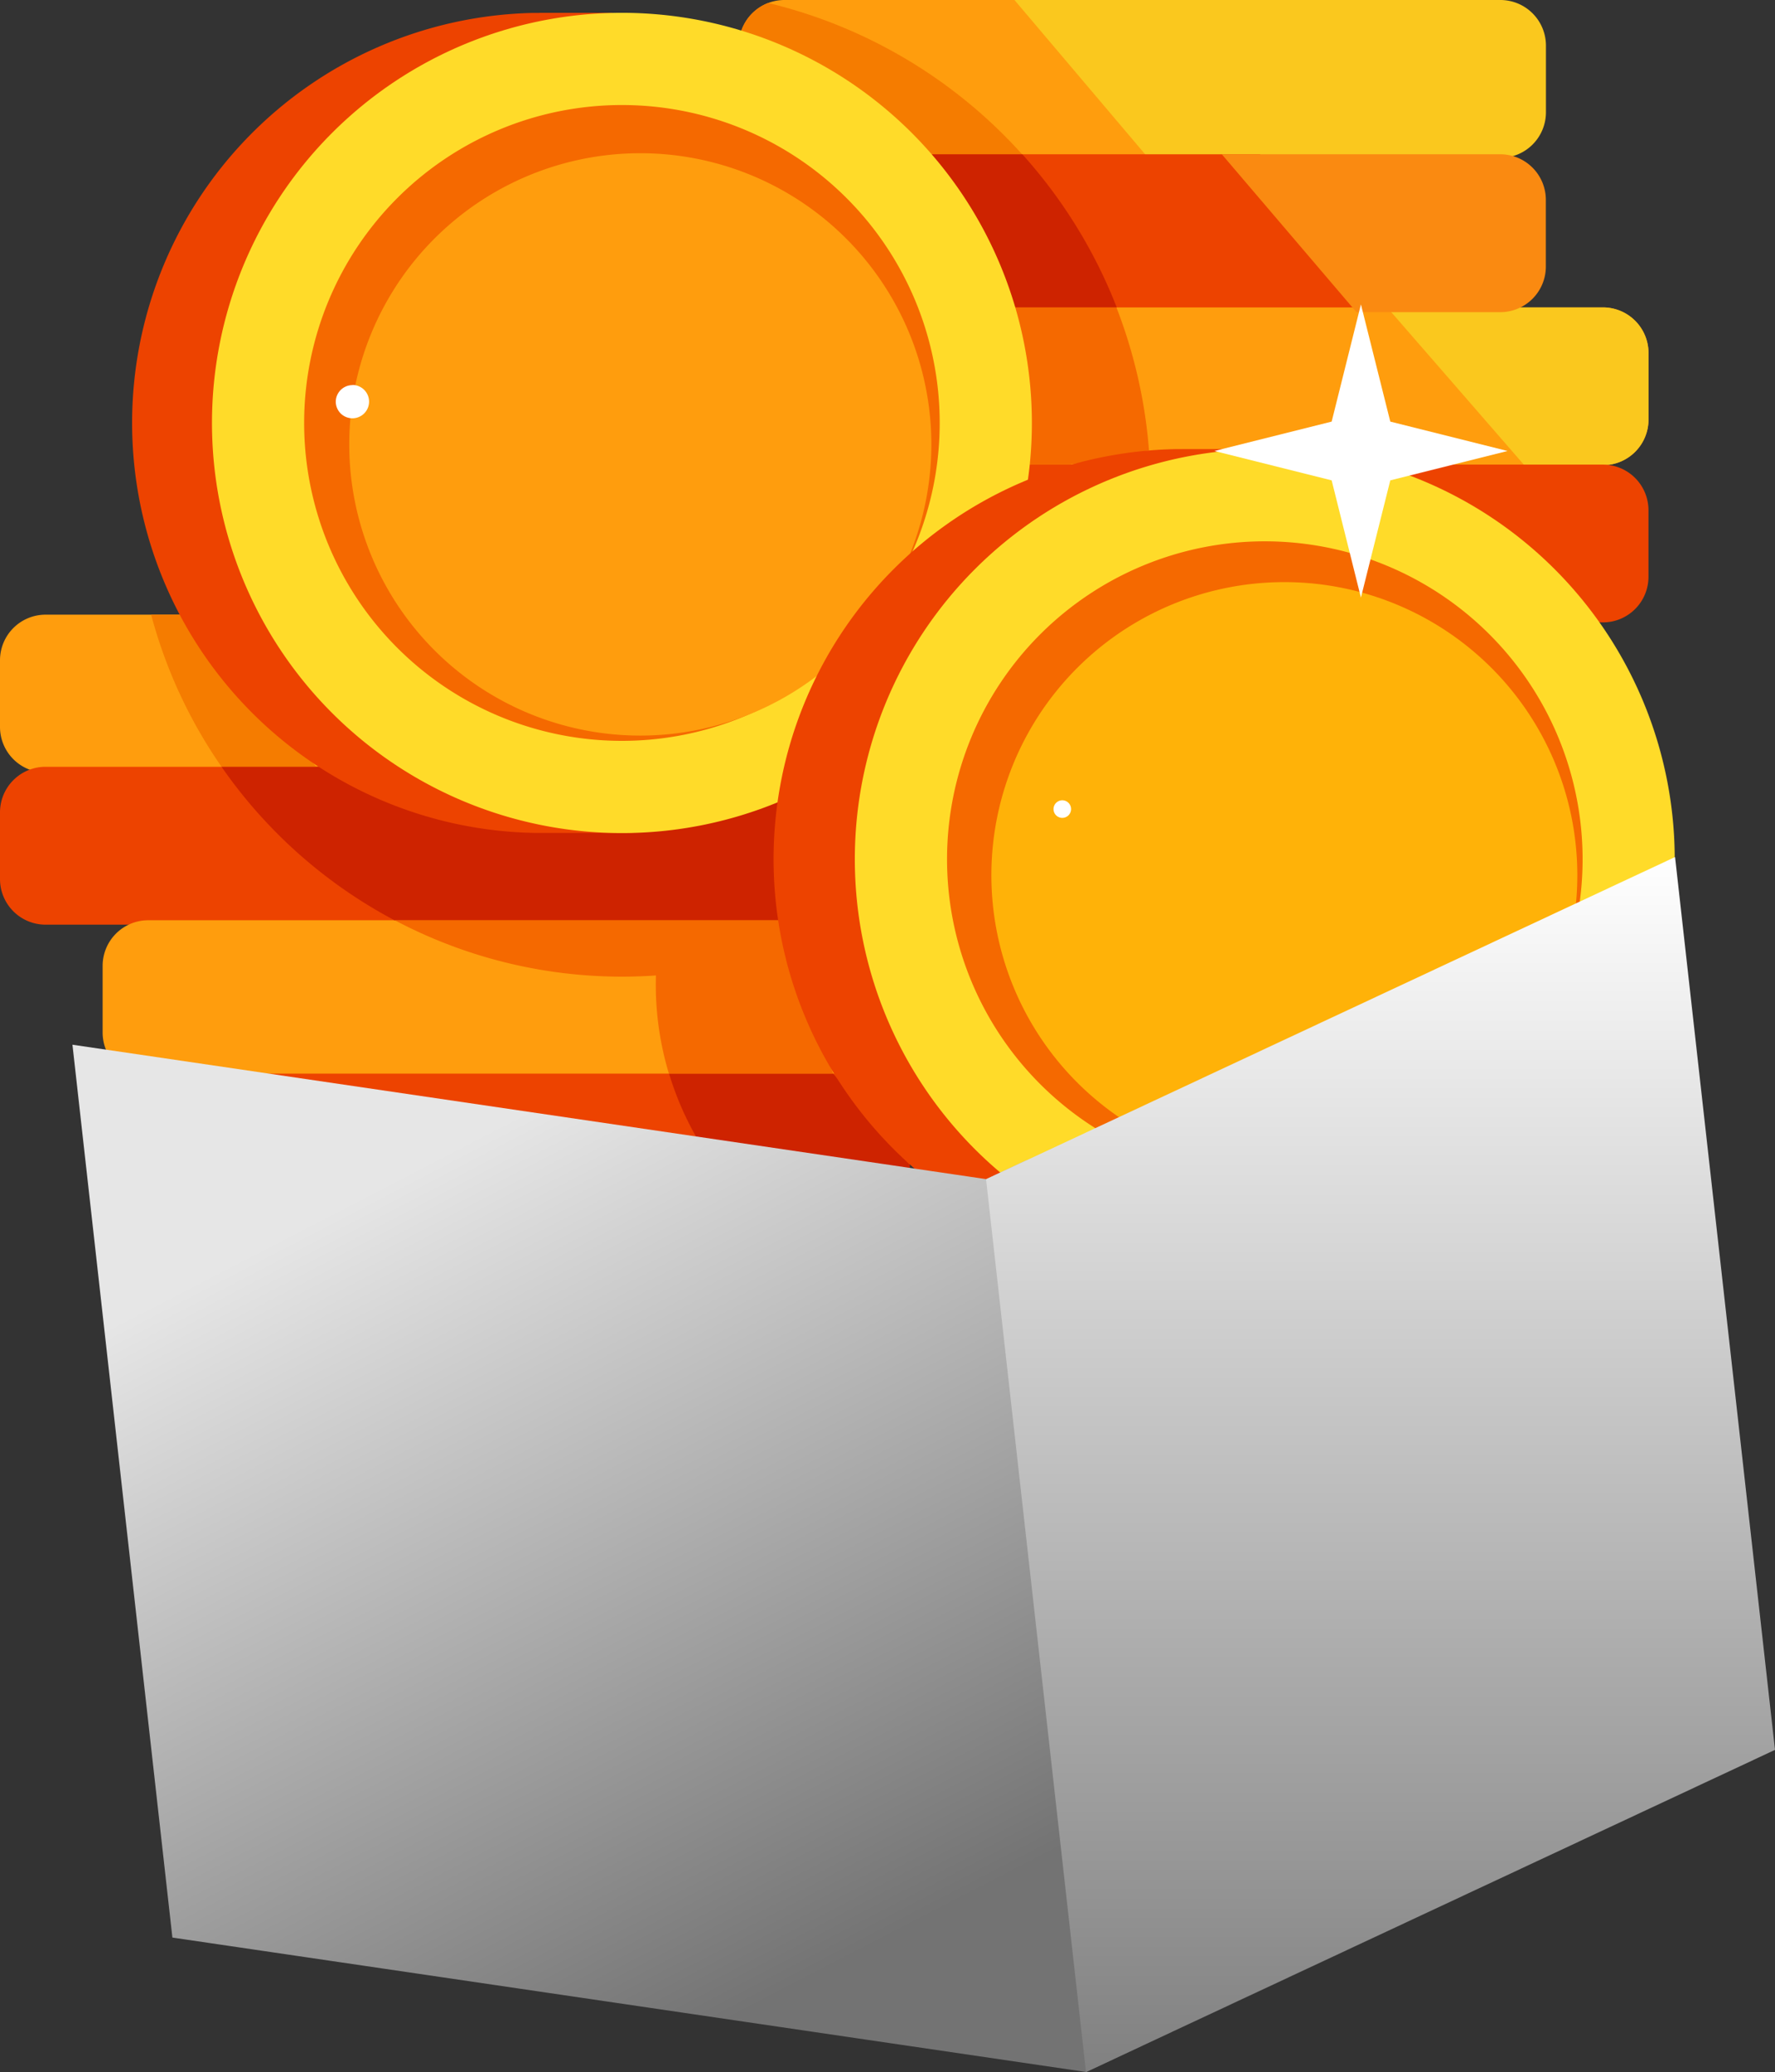
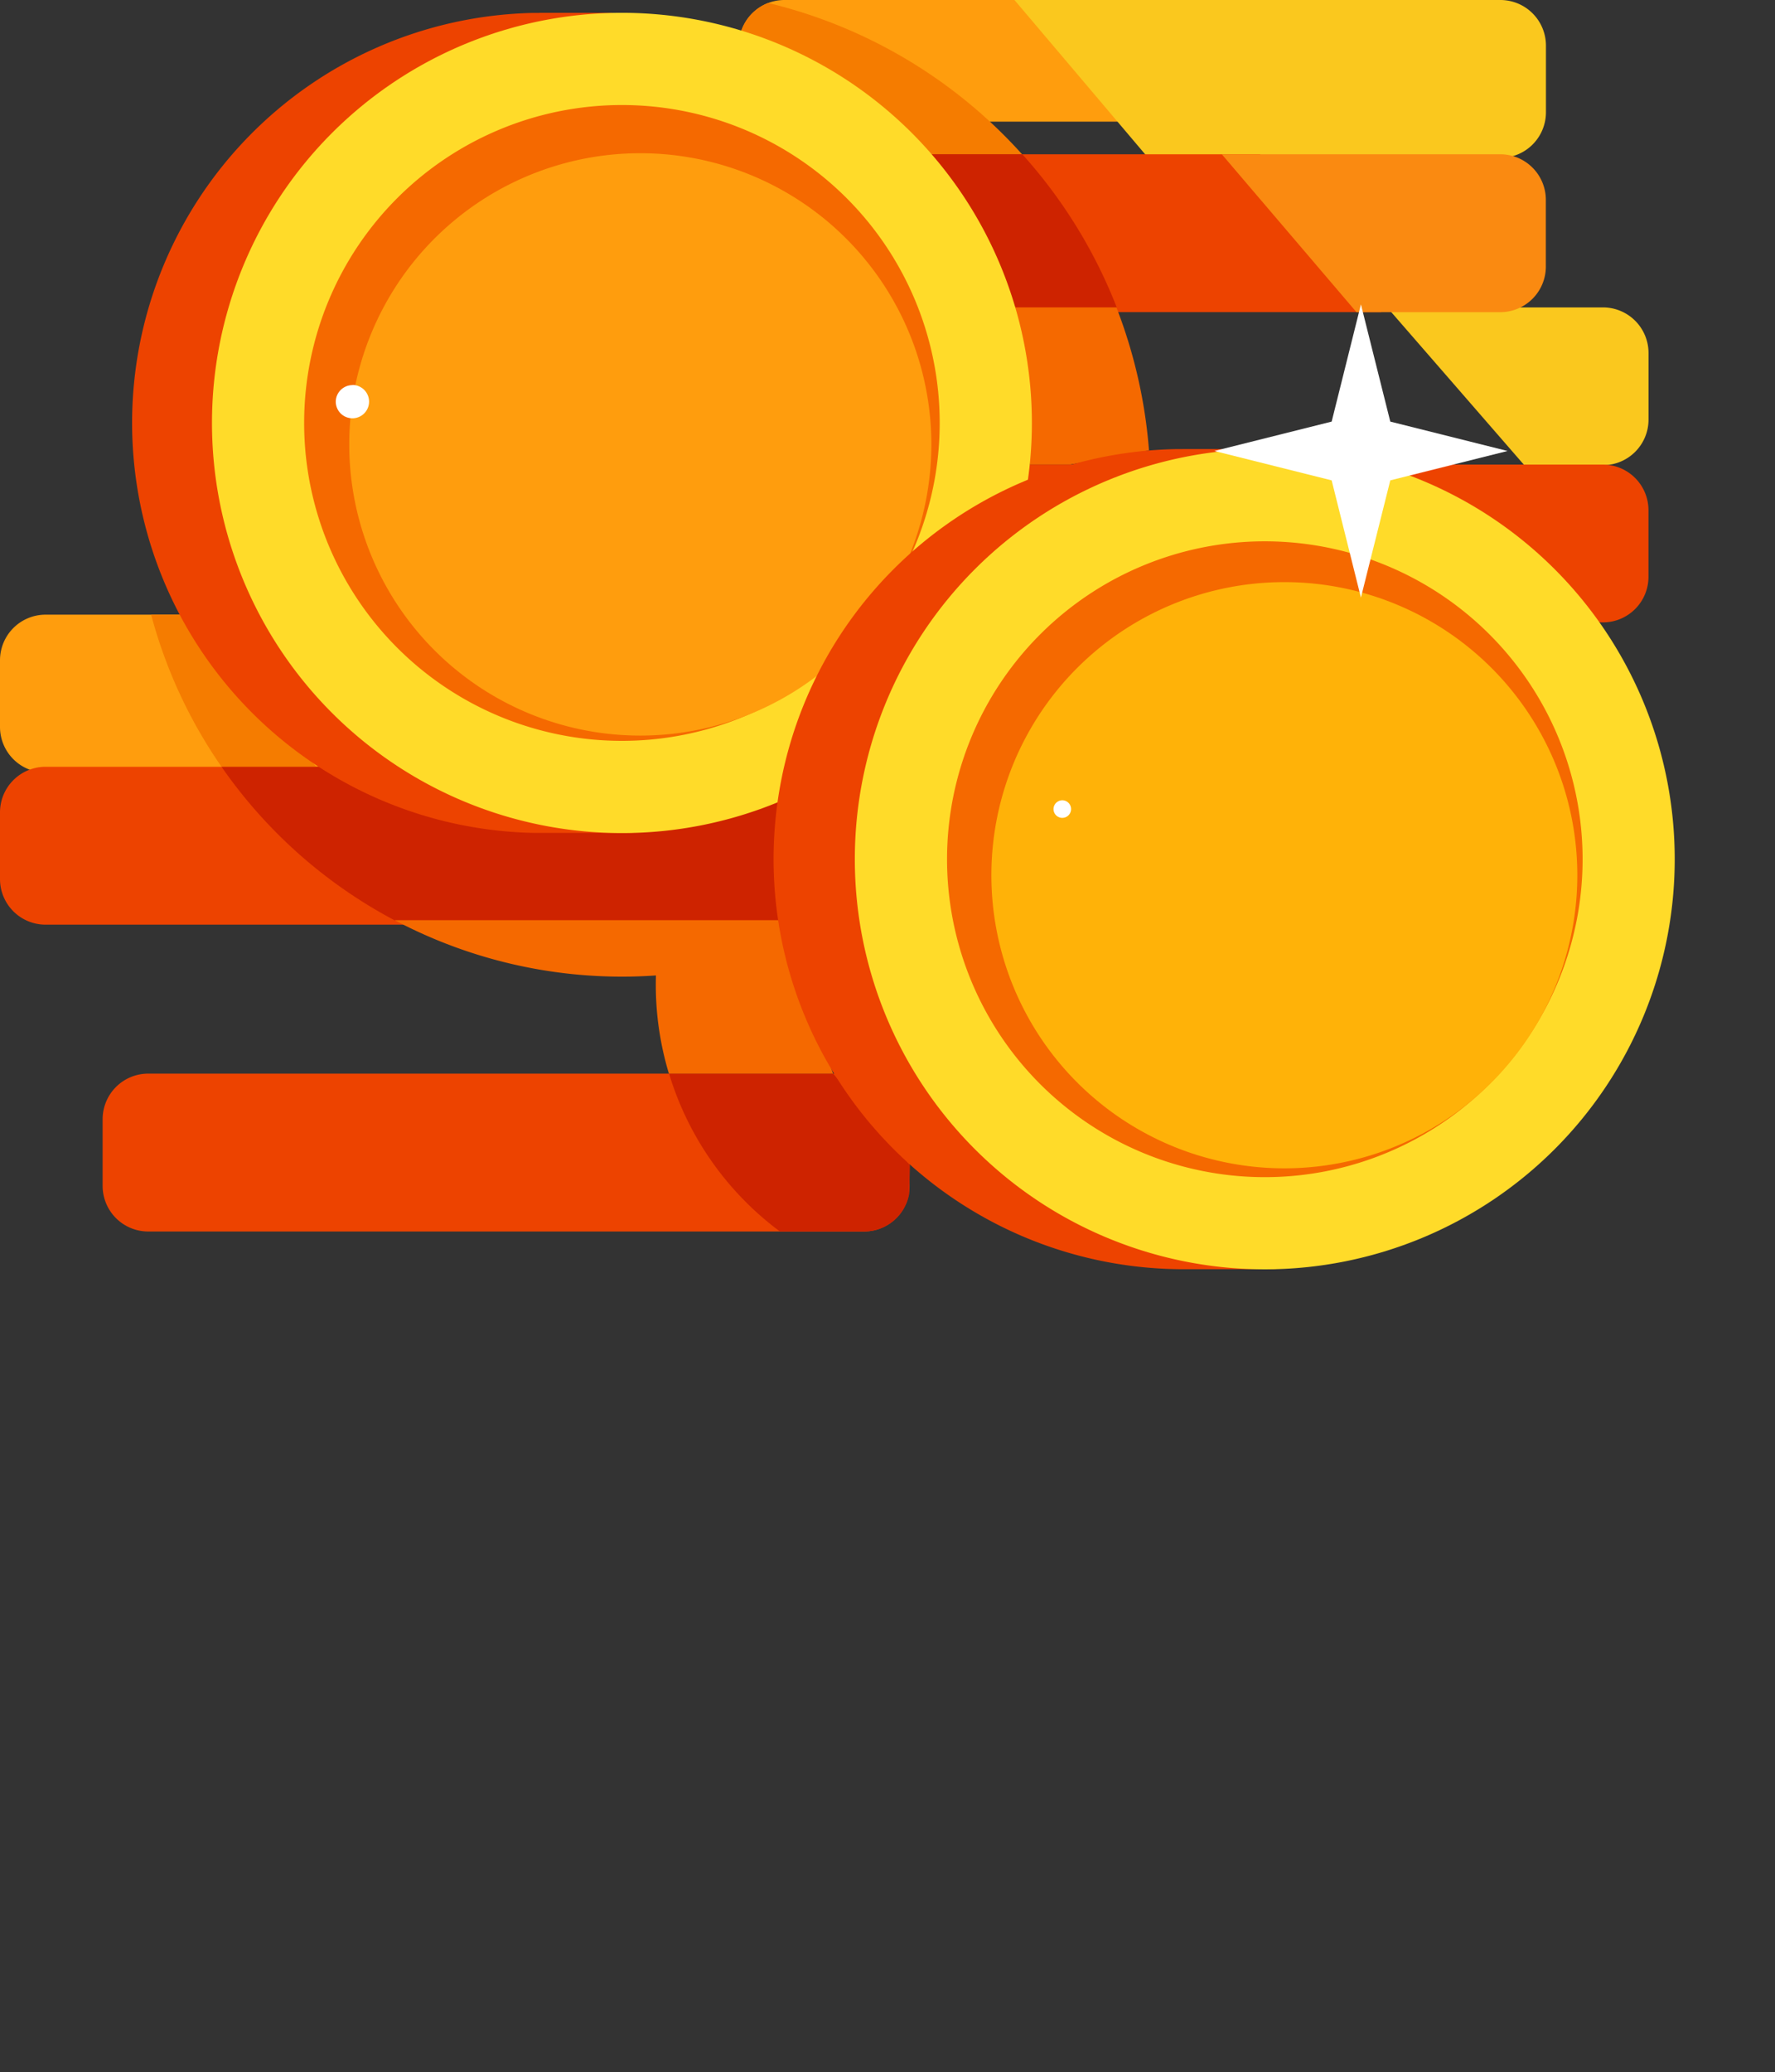
<svg xmlns="http://www.w3.org/2000/svg" width="36.994" height="43.168" viewBox="0 0 36.994 43.168">
  <rect x="0" y="0" width="36.994" height="43.168" fill="#333333" stroke="none" />
  <defs>
    <linearGradient id="linear-gradient" x1="0.084" y1="0.249" x2="0.5" y2="1" gradientUnits="objectBoundingBox">
      <stop offset="0" stop-color="#e6e6e6" />
      <stop offset="1" stop-color="#737373" />
    </linearGradient>
    <linearGradient id="linear-gradient-2" x1="0.5" x2="0.5" y2="1" gradientUnits="objectBoundingBox">
      <stop offset="0" stop-color="#fff" />
      <stop offset="1" stop-color="gray" />
    </linearGradient>
  </defs>
  <g id="Group_12343" data-name="Group 12343" transform="translate(18340.137 -2177.086)">
    <path id="Path_16595" data-name="Path 16595" d="M.947,64.91H15.871a.95.95,0,0,1,.947.947v1.395a.95.95,0,0,1-.947.947H.947A.95.95,0,0,1,0,67.252V65.857a.95.95,0,0,1,.947-.947" transform="translate(-18340.137 2124.981)" fill="#ff9d0d" fill-rule="evenodd" />
    <path id="Path_16596" data-name="Path 16596" d="M.947,80.97H15.871a.95.95,0,0,1,.947.947v1.395a.95.95,0,0,1-.947.947H.947A.95.95,0,0,1,0,83.312V81.917a.95.95,0,0,1,.947-.947" transform="translate(-18340.137 2112.09)" fill="#ed4300" fill-rule="evenodd" />
-     <path id="Path_16597" data-name="Path 16597" d="M11.787,97.18H26.711a.95.95,0,0,1,.947.947v1.395a.95.95,0,0,1-.947.947H11.787a.95.95,0,0,1-.947-.947V98.127a.95.95,0,0,1,.947-.947" transform="translate(-18348.838 2099.077)" fill="#ff9d0d" fill-rule="evenodd" />
    <path id="Path_16598" data-name="Path 16598" d="M11.787,113.37H26.711a.95.95,0,0,1,.947.947v1.395a.95.95,0,0,1-.947.947H11.787a.95.95,0,0,1-.947-.947v-1.395a.95.95,0,0,1,.947-.947" transform="translate(-18348.838 2086.082)" fill="#ed4300" fill-rule="evenodd" />
-     <path id="Path_16599" data-name="Path 16599" d="M79,0h5.634a2.5,2.5,0,0,0,.953.623,2.618,2.618,0,0,0,.4.138c.146.069.288.134.436.2.211.1.43.227.649.31l.036.014a2.52,2.52,0,0,0,.369,2.01H79a.95.95,0,0,1-.947-.947V.951A.95.95,0,0,1,79,0" transform="translate(-18402.791 2177.086)" fill="#ff9d0d" fill-rule="evenodd" />
+     <path id="Path_16599" data-name="Path 16599" d="M79,0h5.634c.146.069.288.134.436.2.211.1.43.227.649.31l.036.014a2.52,2.52,0,0,0,.369,2.01H79a.95.95,0,0,1-.947-.947V.951A.95.95,0,0,1,79,0" transform="translate(-18402.791 2177.086)" fill="#ff9d0d" fill-rule="evenodd" />
    <path id="Path_16600" data-name="Path 16600" d="M107.17,0H117.3a.95.95,0,0,1,.947.947V2.342a.95.95,0,0,1-.947.947h-7.343Z" transform="translate(-18426.164 2177.086)" fill="#fac81e" fill-rule="evenodd" />
    <path id="Path_16601" data-name="Path 16601" d="M79,16.29h9.915a2.514,2.514,0,0,0,1.916,1.245,2.444,2.444,0,0,0,.3.12c.142.047.286.1.43.146a2.526,2.526,0,0,0-.12,1.777H79a.95.95,0,0,1-.947-.947V17.237A.95.95,0,0,1,79,16.29" transform="translate(-18402.791 2164.01)" fill="#ed4300" fill-rule="evenodd" />
-     <path id="Path_16602" data-name="Path 16602" d="M89.847,32.46h14.924a.95.95,0,0,1,.947.947V34.8a.95.95,0,0,1-.947.947H89.847A.95.95,0,0,1,88.9,34.8V33.407a.95.95,0,0,1,.947-.947" transform="translate(-18411.498 2151.03)" fill="#ff9d0d" fill-rule="evenodd" />
    <path id="Path_16603" data-name="Path 16603" d="M146.542,32.46h4.5a.95.95,0,0,1,.947.947V34.8a.95.95,0,0,1-.947.947H149.4l-2.86-3.289Z" transform="translate(-18457.768 2151.03)" fill="#fac81e" fill-rule="evenodd" />
    <path id="Path_16604" data-name="Path 16604" d="M89.847,49.06h14.924a.95.95,0,0,1,.947.947V51.4a.95.95,0,0,1-.947.947H89.847A.95.95,0,0,1,88.9,51.4V50.007a.95.95,0,0,1,.947-.947" transform="translate(-18411.498 2137.705)" fill="#ed4300" fill-rule="evenodd" />
    <path id="Path_16605" data-name="Path 16605" d="M16.856,64.91q2.557,3.169,2.555,3.17H17.438a10.139,10.139,0,0,1-1.468-3.17h.886" transform="translate(-18352.957 2124.981)" fill="#f57c00" fill-rule="evenodd" />
    <path id="Path_16606" data-name="Path 16606" d="M82.285,3.462,78.32.884A.956.956,0,0,1,78.878.31a10.384,10.384,0,0,1,5.293,3.152H82.283" transform="translate(-18403.006 2176.838)" fill="#f57c00" fill-rule="evenodd" />
    <path id="Path_16607" data-name="Path 16607" d="M25.383,80.432q13.855-.8,9.686,3.2H27.02a10.191,10.191,0,0,1-3.61-3.2h1.973" transform="translate(-18358.93 2112.628)" fill="#ce2300" fill-rule="evenodd" />
    <path id="Path_16608" data-name="Path 16608" d="M74.1,35.449l1.6,1.906s-.006.2-.016.608a.951.951,0,0,1-.931.775H72.99a6.4,6.4,0,0,1-2.31-3.289H74.1m3.8-15.96q-1.746-3.19-1.744-3.19h1.888a10.426,10.426,0,0,1,1.967,3.19Z" transform="translate(-18396.873 2164.002)" fill="#ce2300" fill-rule="evenodd" />
    <path id="Path_16609" data-name="Path 16609" d="M49.761,97.18l1.083,3.194H47.423a6.4,6.4,0,0,1-.27-2.044,10.128,10.128,0,0,1-5.443-1.15h8.049" transform="translate(-18373.619 2099.077)" fill="#f56900" fill-rule="evenodd" />
    <path id="Path_16610" data-name="Path 16610" d="M107.252,32.46q.3,3.273.3,3.273h.846l1.641-.294a10.457,10.457,0,0,0-.679-2.979H107.25" transform="translate(-18426.229 2151.03)" fill="#f56900" fill-rule="evenodd" />
    <path id="Path_16611" data-name="Path 16611" d="M129.08,16.29h5.806a.95.95,0,0,1,.947.947v1.395a.95.95,0,0,1-.947.947h-3Z" transform="translate(-18443.752 2164.01)" fill="#fa8a11" fill-rule="evenodd" />
    <path id="Path_16612" data-name="Path 16612" d="M22.234,1.35h.128l1.391,0a2.8,2.8,0,0,0-.112,1.119,2.826,2.826,0,0,0,.146.925,2.842,2.842,0,0,0,4.922.923,7.034,7.034,0,0,1,2.067,5.571A9.475,9.475,0,0,1,27.9,16.08a2.842,2.842,0,0,0-3.728,2.355H22.153A8.543,8.543,0,0,1,22.1,1.352h.132" transform="translate(-18351.125 2176.003)" fill="#ed4300" fill-rule="evenodd" />
    <path id="Path_16613" data-name="Path 16613" d="M30.934,1.35A8.544,8.544,0,1,1,22.39,9.894,8.544,8.544,0,0,1,30.934,1.35" transform="translate(-18358.109 2176.003)" fill="#ffdb29" fill-rule="evenodd" />
    <path id="Path_16614" data-name="Path 16614" d="M38.752,11.09a6.623,6.623,0,1,1-6.622,6.622,6.623,6.623,0,0,1,6.622-6.622" transform="translate(-18365.928 2168.184)" fill="#f56900" fill-rule="evenodd" />
    <path id="Path_16615" data-name="Path 16615" d="M42.966,16.18A6.066,6.066,0,1,1,36.9,22.246a6.067,6.067,0,0,1,6.066-6.066" transform="translate(-18369.758 2164.098)" fill="#ff9d0d" fill-rule="evenodd" />
    <path id="Path_16616" data-name="Path 16616" d="M90.162,47.42h.128l1.391,0a2.8,2.8,0,0,0-.112,1.119,2.879,2.879,0,0,0,.146.925,2.842,2.842,0,0,0,4.922.923A7.034,7.034,0,0,1,98.7,55.962a9.475,9.475,0,0,1-2.872,6.188,2.842,2.842,0,0,0-3.726,2.355H90.083a8.543,8.543,0,0,1-.053-17.084h.132" transform="translate(-18405.656 2139.021)" fill="#ed4300" fill-rule="evenodd" />
    <path id="Path_16617" data-name="Path 16617" d="M98.854,47.42a8.544,8.544,0,1,1-8.544,8.544,8.544,8.544,0,0,1,8.544-8.544" transform="translate(-18412.631 2139.021)" fill="#ffdb29" fill-rule="evenodd" />
    <path id="Path_16618" data-name="Path 16618" d="M106.672,57.16a6.623,6.623,0,1,1-6.622,6.622,6.623,6.623,0,0,1,6.622-6.622" transform="translate(-18420.449 2131.203)" fill="#f56900" fill-rule="evenodd" />
    <path id="Path_16619" data-name="Path 16619" d="M110.836,61.47a6.106,6.106,0,1,1-6.106,6.106,6.105,6.105,0,0,1,6.106-6.106" transform="translate(-18424.205 2127.743)" fill="#ffb208" fill-rule="evenodd" />
-     <path id="Path_16622" data-name="Path 16622" d="M7.66,110.32l2.083,18.6,19.039,2.8,1.144-.535a11.23,11.23,0,0,1-.043-4.316c.022-.156.047-.312.077-.464.036-.249.081-.493.132-.736a11.105,11.105,0,0,1,.314-1.947c.051-.343.116-.681.2-1.012a10.811,10.811,0,0,1-.375-1.138l-.053-.138-.116-.231c-.13-.26-.249-.523-.357-.787a11.1,11.1,0,0,1-.509-1.17c-.124-.266-.239-.535-.341-.807l-.061-.154c-.083-.205-.156-.41-.225-.617h0l.03.091c-.091-.225-.174-.45-.251-.681h0l-.073-.221a11.37,11.37,0,0,1-.428-1.726,11.139,11.139,0,0,1-.294-2.411l-.85.4Z" transform="translate(-18346.287 2088.53)" fill-rule="evenodd" fill="url(#linear-gradient)" />
-     <path id="Path_16623" data-name="Path 16623" d="M120.613,109.1l-14.36,6.713-2.083-18.6L118.53,90.5l2.083,18.6" transform="translate(-18423.756 2104.44)" fill-rule="evenodd" fill="url(#linear-gradient-2)" />
    <path id="Path_16624" data-name="Path 16624" d="M131.344,32.14l.612,2.442,2.444.612-2.444.612-.612,2.442-.61-2.442-2.444-.612,2.444-.612Z" transform="translate(-18443.117 2151.287)" fill="#fff" fill-rule="evenodd" />
    <path id="Path_16625" data-name="Path 16625" d="M111.493,84.51a.183.183,0,1,1-.183.183.184.184,0,0,1,.183-.183" transform="translate(-18429.49 2109.248)" fill="#fff" fill-rule="evenodd" />
    <path id="Path_16626" data-name="Path 16626" d="M35.817,40.65A.347.347,0,1,1,35.47,41a.348.348,0,0,1,.347-.347" transform="translate(-18368.609 2144.456)" fill="#fff" fill-rule="evenodd" />
  </g>
</svg>